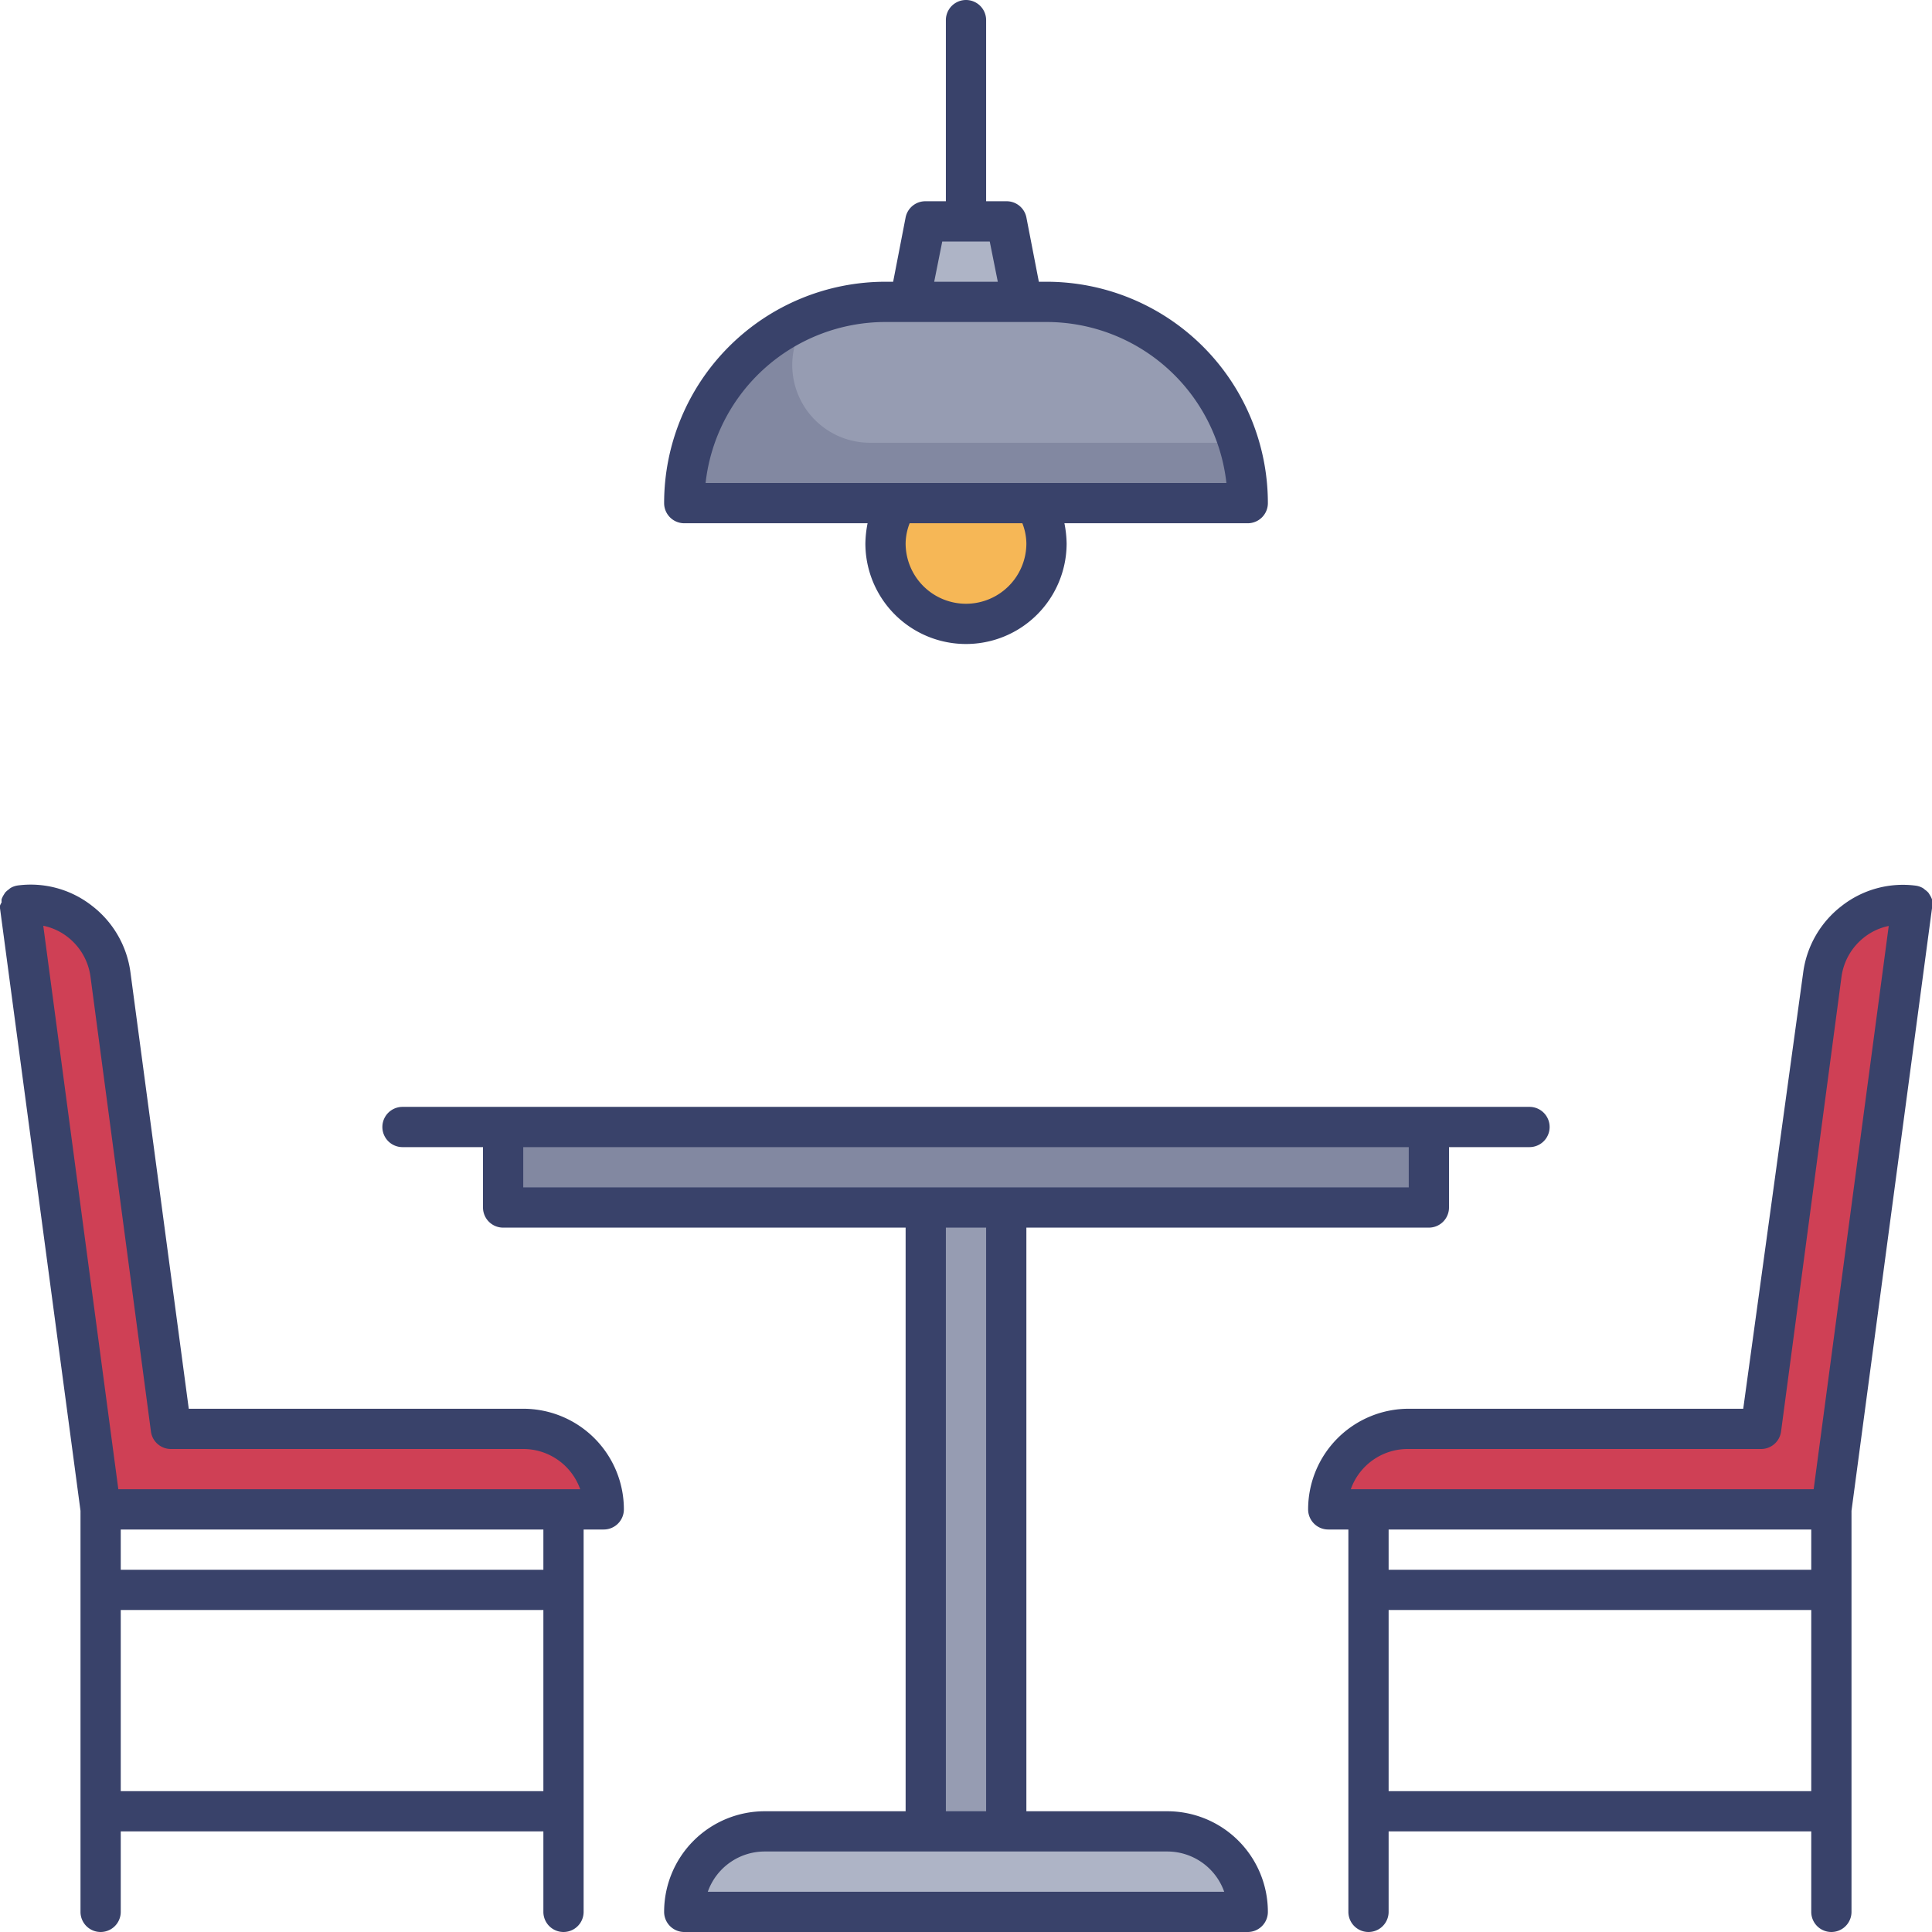
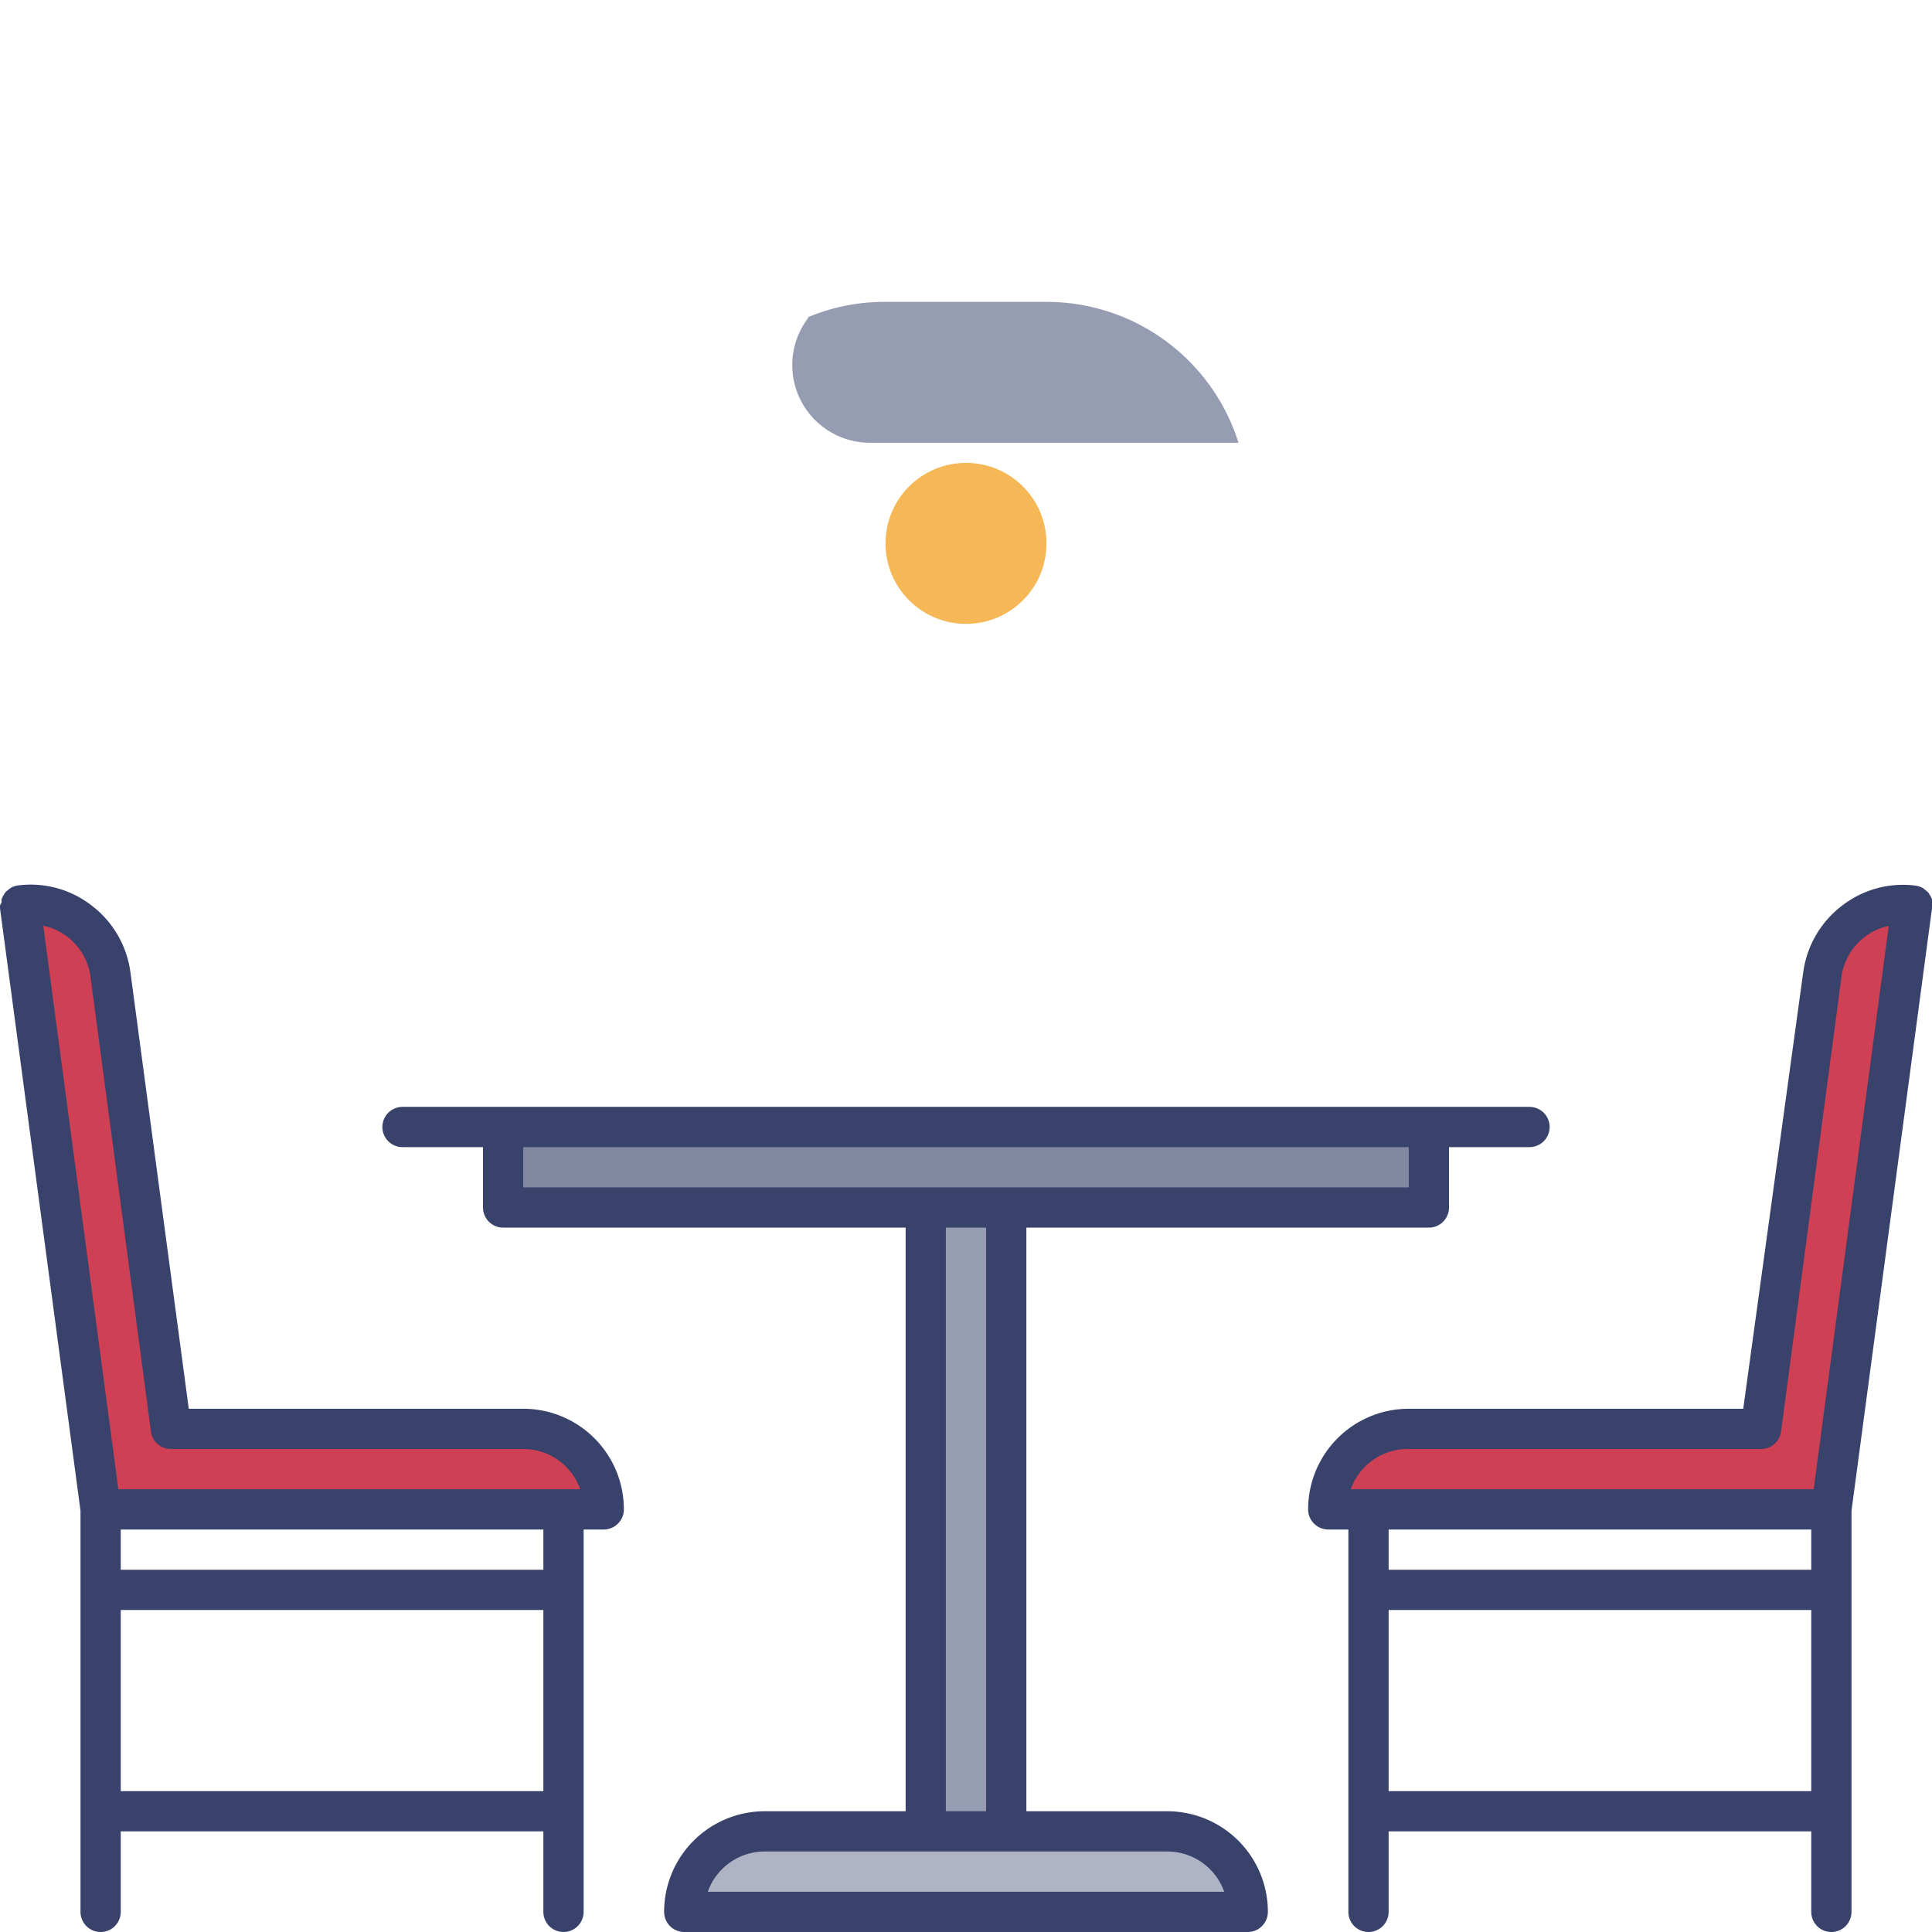
<svg xmlns="http://www.w3.org/2000/svg" id="Layer_1" data-name="Layer 1" viewBox="0 0 96 96">
  <defs>
    <style>.cls-1{fill:#f6b756;}.cls-2{fill:#aeb4c6;}.cls-3{fill:#8288a1;}.cls-4{fill:#969cb2;}.cls-5{fill:#cf4055;}.cls-6{fill:#39426a;}</style>
  </defs>
  <title>chair, table, light, lighting, lamp, furniture, furnishing, interior, decor</title>
  <circle class="cls-1" cx="48" cy="27" r="4" />
-   <polygon class="cls-2" points="51 15 45 15 46 11 50 11 51 15" />
-   <path class="cls-3" d="M62,25H34a10,10,0,0,1,2.93-7.07A10.05,10.05,0,0,1,44,15h8a10,10,0,0,1,9.54,7A9.91,9.91,0,0,1,62,25Z" />
  <path class="cls-4" d="M61.54,22H43.26a3.86,3.86,0,0,1-3.11-6.19l0-.05A9.85,9.85,0,0,1,44,15h8A10,10,0,0,1,61.54,22Z" />
  <rect class="cls-3" x="25" y="56" width="46" height="4" />
  <rect class="cls-4" x="46" y="60" width="4" height="31" />
  <path class="cls-2" d="M38,91H58a4,4,0,0,1,4,4v0a0,0,0,0,1,0,0H34a0,0,0,0,1,0,0v0a4,4,0,0,1,4-4Z" />
  <path class="cls-5" d="M95,45,91,75H66a4,4,0,0,1,4-4H87.5l3-22.57A4,4,0,0,1,95,45Z" />
  <path class="cls-5" d="M1,45,5,75H30a4,4,0,0,0-4-4H8.5l-3-22.57A4,4,0,0,0,1,45Z" />
  <path class="cls-6" d="M58,90H51V61H71a1,1,0,0,0,1-1V57h4a1,1,0,0,0,0-2H20a1,1,0,0,0,0,2h4v3a1,1,0,0,0,1,1H45V90H38a5,5,0,0,0-5,5,1,1,0,0,0,1,1H62a1,1,0,0,0,1-1A5,5,0,0,0,58,90ZM26,57H70v2H26Zm21,4h2V90H47ZM35.17,94A3,3,0,0,1,38,92H58a3,3,0,0,1,2.83,2Z" />
  <path class="cls-6" d="M96,44.85a.9.9,0,0,0,0-.16,1.11,1.11,0,0,0-.09-.19l-.08-.13a.93.93,0,0,0-.18-.16.87.87,0,0,0-.1-.08,1,1,0,0,0-.34-.12h0a4.93,4.93,0,0,0-3.69,1,5,5,0,0,0-1.92,3.31L86.62,70H70a5,5,0,0,0-5,5,1,1,0,0,0,1,1h1V95a1,1,0,0,0,2,0V91H90v4a1,1,0,0,0,2,0V75.07l4-29.94A.57.57,0,0,0,96,45,.8.8,0,0,0,96,44.85ZM70,72H87.5a1,1,0,0,0,1-.87l3-22.57a3,3,0,0,1,1.15-2,2.91,2.91,0,0,1,1.2-.55L90.12,74h-23A3,3,0,0,1,70,72Zm20,4v2H69V76ZM69,89V80H90v9Z" />
  <path class="cls-6" d="M26,70H9.38L6.48,48.3A5,5,0,0,0,4.56,45,4.93,4.93,0,0,0,.87,44h0a1,1,0,0,0-.34.12.87.87,0,0,0-.1.08.93.93,0,0,0-.18.16l-.08.13a1.11,1.11,0,0,0-.09.19.9.9,0,0,0,0,.16A.8.8,0,0,0,0,45a.57.57,0,0,0,0,.13L4,75.07V95a1,1,0,0,0,2,0V91H27v4a1,1,0,0,0,2,0V76h1a1,1,0,0,0,1-1A5,5,0,0,0,26,70ZM4.5,48.56l3,22.57a1,1,0,0,0,1,.87H26a3,3,0,0,1,2.83,2H5.88L2.15,46a2.91,2.91,0,0,1,1.2.55A3,3,0,0,1,4.5,48.56ZM6,89V80H27v9ZM27,78H6V76H27Z" />
-   <path class="cls-6" d="M34,26h9.11A5.57,5.57,0,0,0,43,27a5,5,0,0,0,10,0,5.57,5.57,0,0,0-.11-1H62a1,1,0,0,0,1-1A11,11,0,0,0,52,14h-.38L51,10.8a1,1,0,0,0-1-.8H49V1a1,1,0,0,0-2,0v9H46a1,1,0,0,0-1,.8L44.38,14H44A11,11,0,0,0,33,25,1,1,0,0,0,34,26Zm17,1a3,3,0,0,1-6,0,2.83,2.83,0,0,1,.2-1h5.6A2.83,2.83,0,0,1,51,27ZM46.82,12h2.36l.4,2H46.42ZM44,16h8a9,9,0,0,1,8.94,8H35.06A9,9,0,0,1,44,16Z" />
</svg>